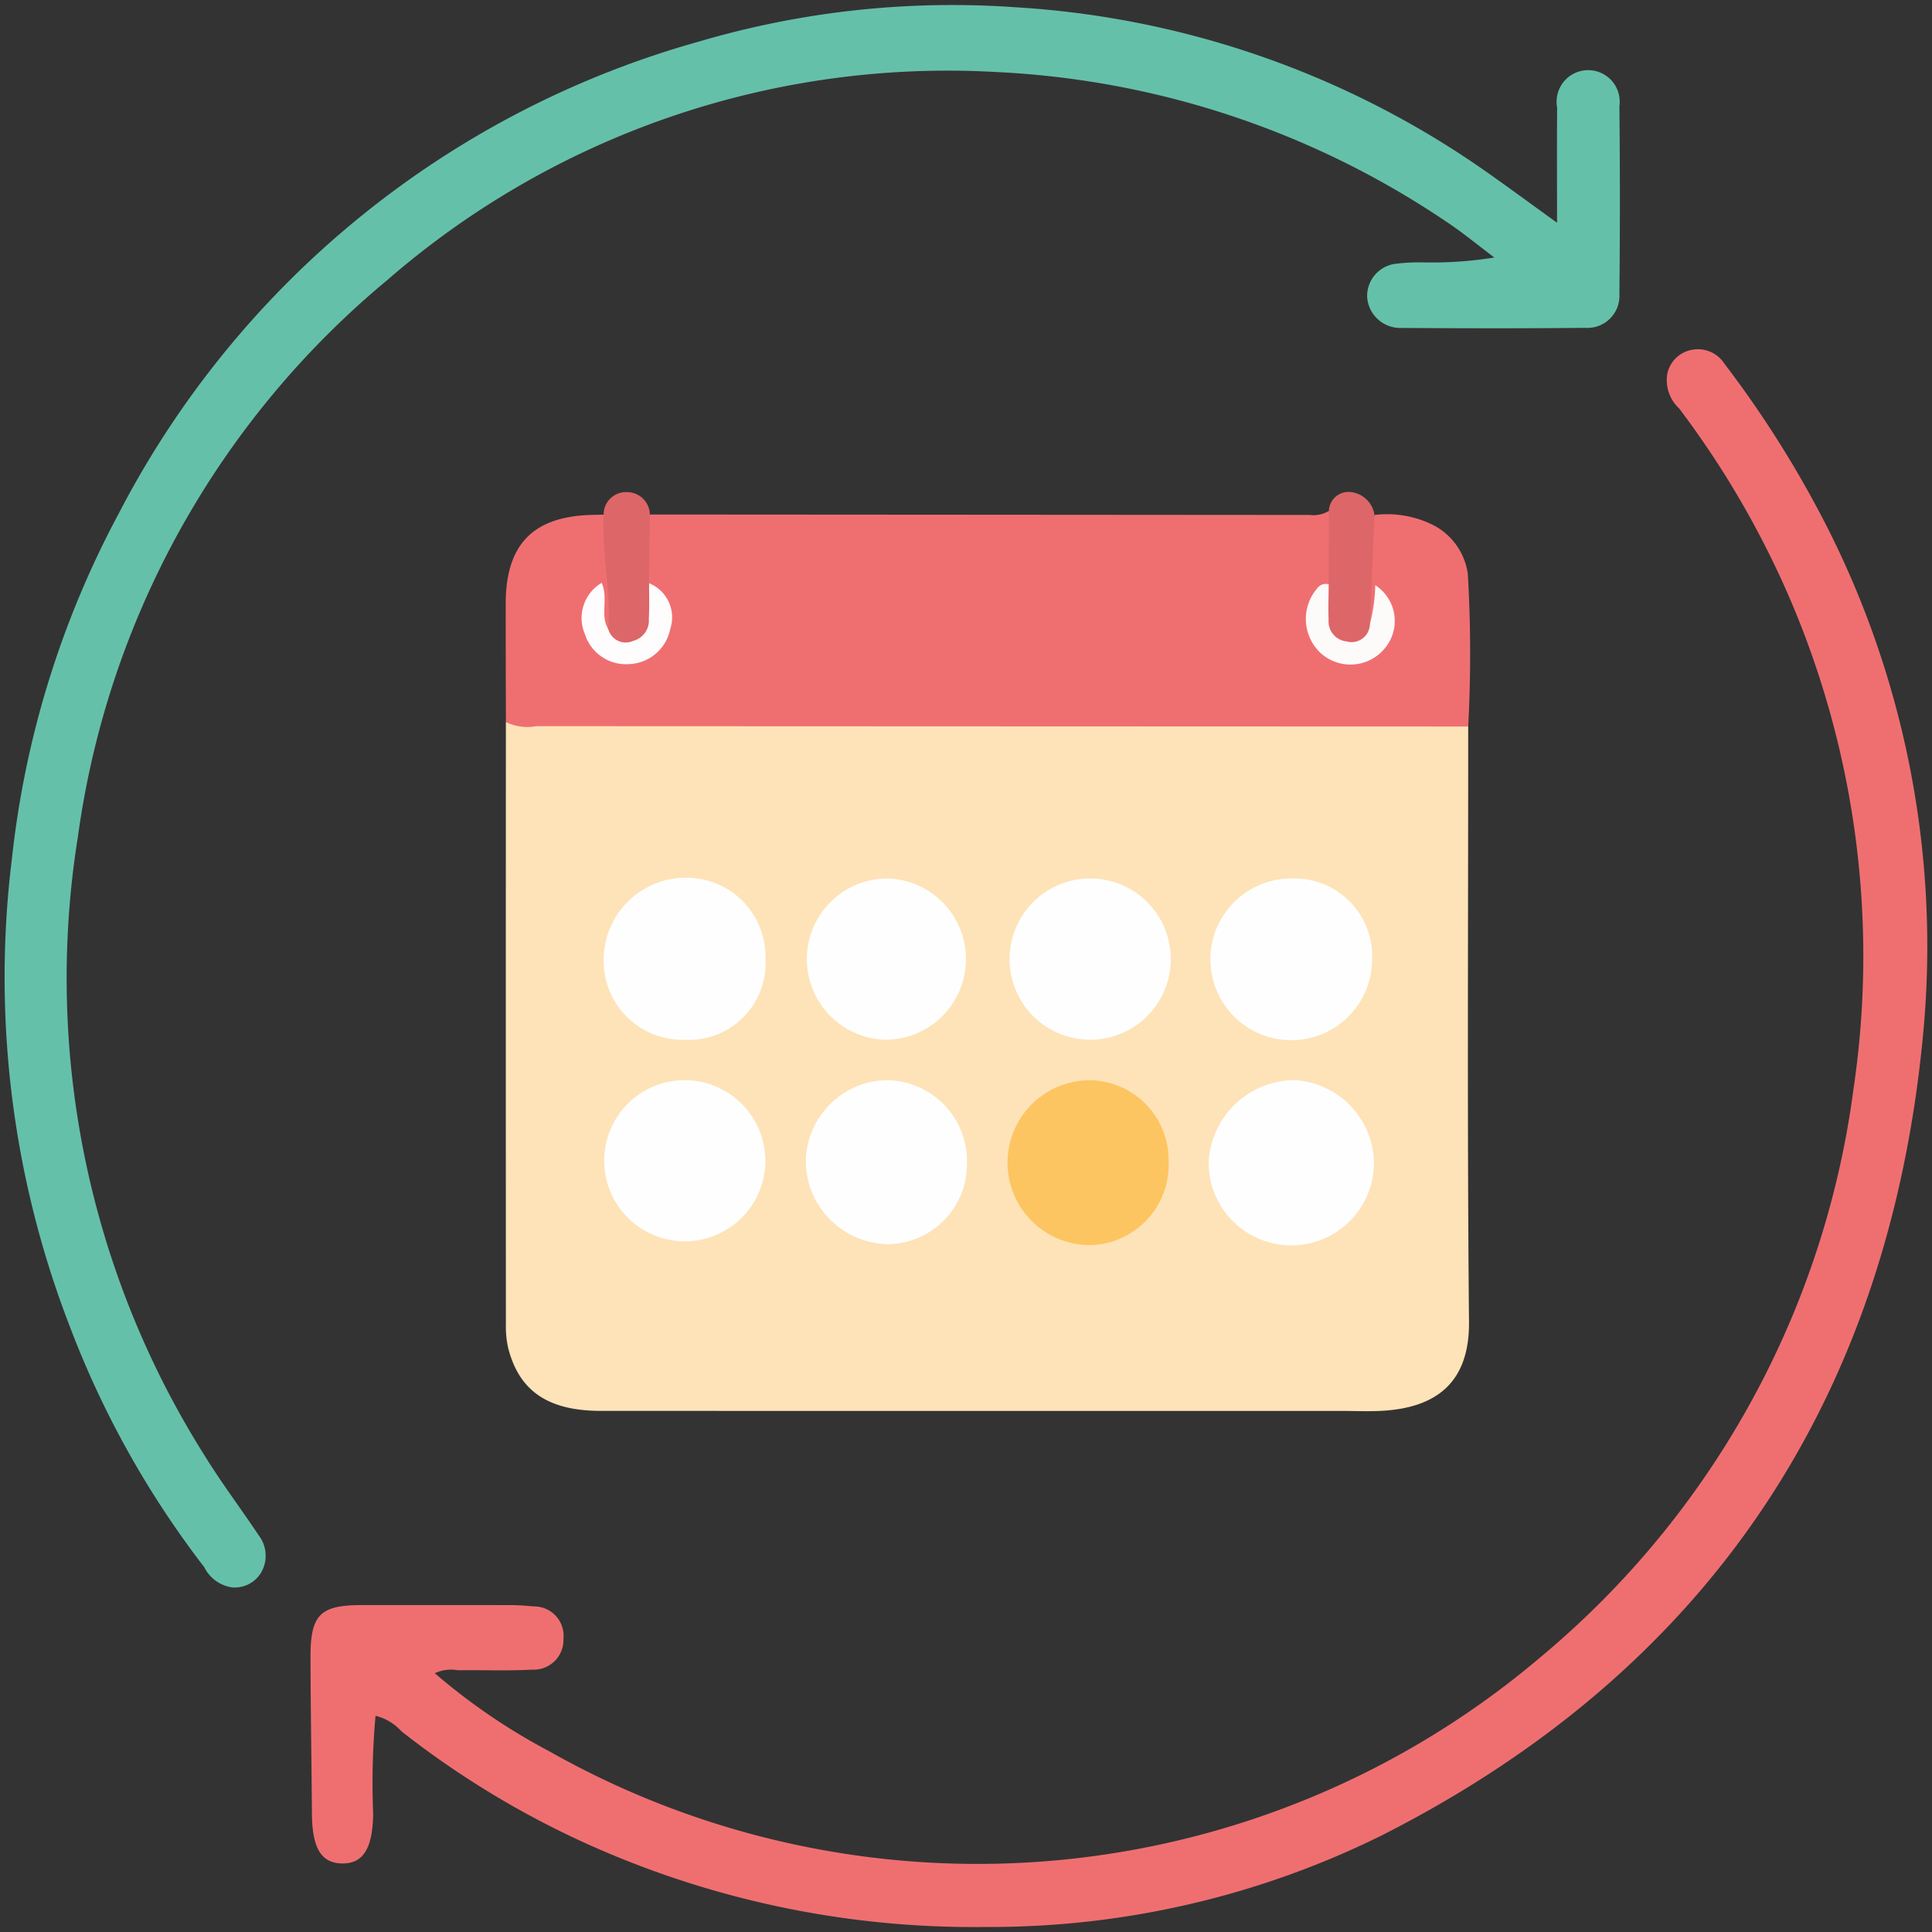
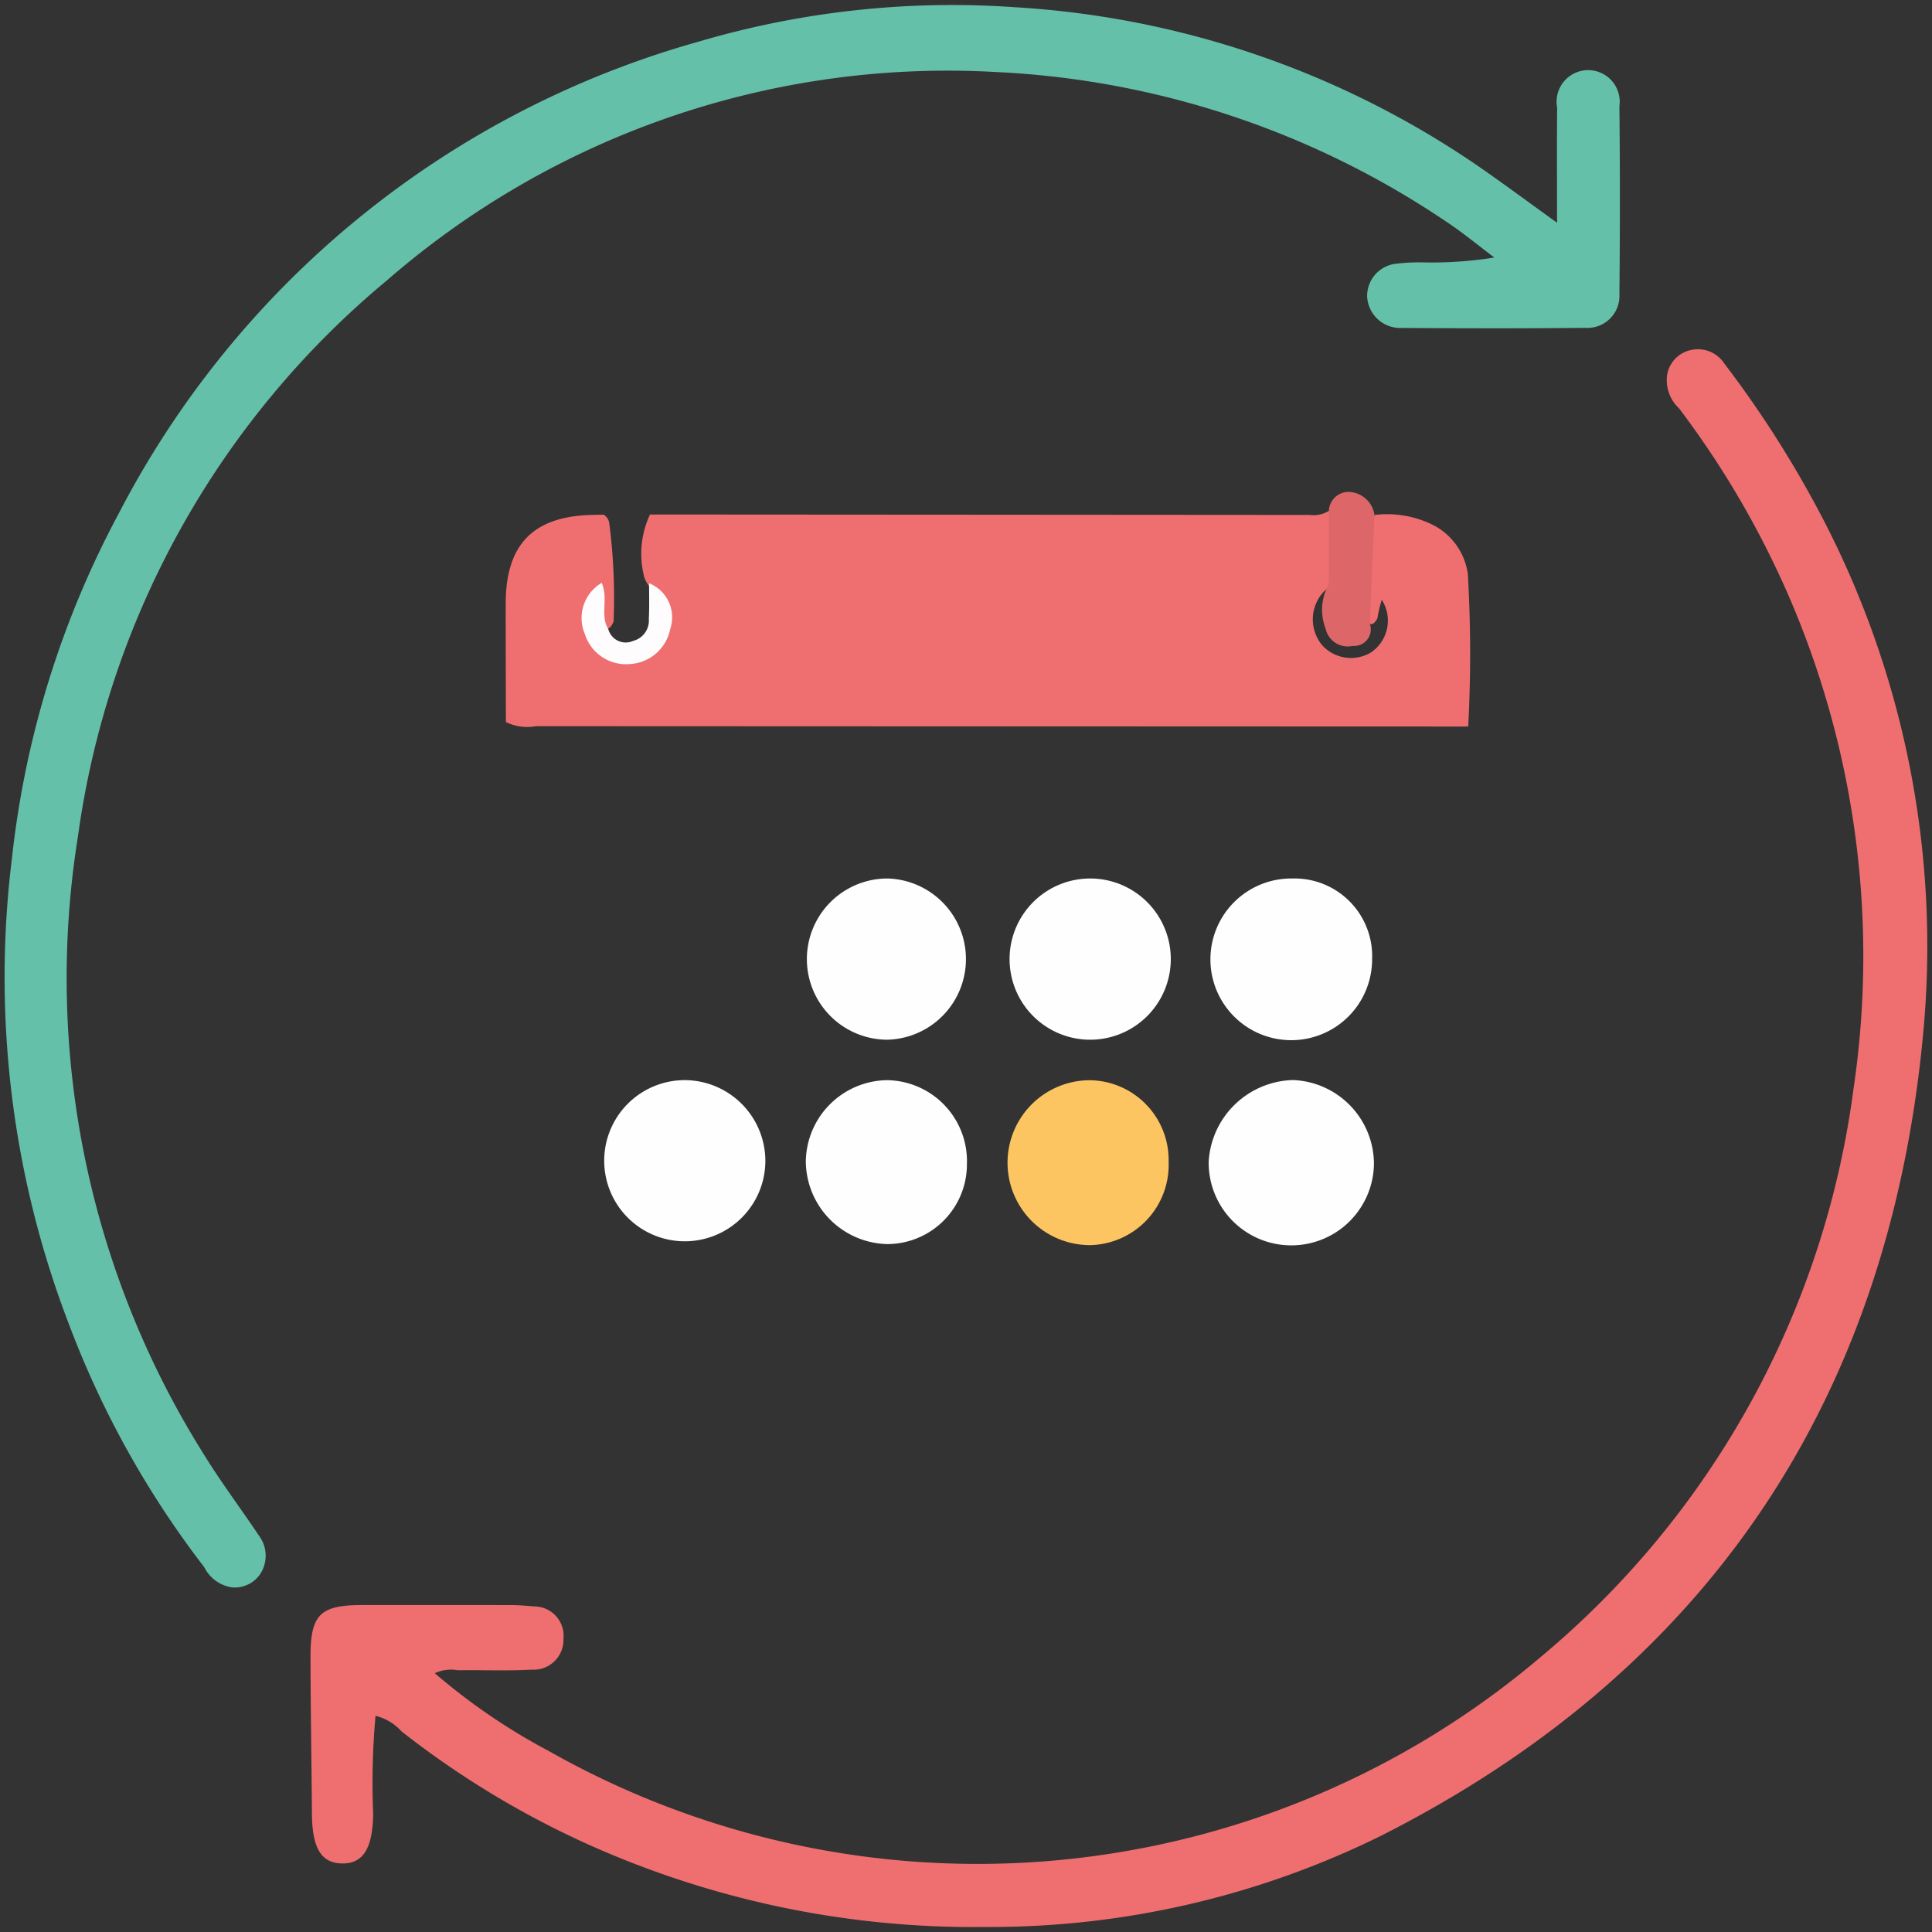
<svg xmlns="http://www.w3.org/2000/svg" id="Calque_1" data-name="Calque 1" width="65" height="65" viewBox="0 0 65 65">
  <rect x="0" y="0" width="65" height="65" fill="#333333" stroke="none" />
  <defs>
    <style>.cls-1{fill:#fee3b8;}.cls-2{fill:#65c0aa;}.cls-3{fill:#ef6f71;}.cls-4{fill:#dd6668;}.cls-5{fill:#fefefe;}.cls-6{fill:#fdc561;}.cls-7{fill:#fdfafa;}.cls-8{fill:#fefcfc;}</style>
  </defs>
  <title>schedule-appointment</title>
-   <path class="cls-1" d="M49.396,24.443c0.001,6.675-.037,13.35.027,20.025,0.02,2.045-1.098,2.893-2.923,2.997-0.45.026-.903,0.004-1.355,0.004q-12.459,0-24.918-.001c-1.776-0-2.754-0.656-3.128-2.108a3.311,3.311,0,0,1-.079-0.817q-0.005-10.125-0-20.251a1.448,1.448,0,0,1,.735-0.103q15.175,0.017,30.351.01A1.705,1.705,0,0,1,49.396,24.443Z" />
  <path class="cls-2" d="M52.385,7.494c0-1.368-.007-2.622.003-3.876a1.062,1.062,0,1,1,2.095-.045q0.032,3.161-0,6.322a1.077,1.077,0,0,1-1.15,1.135c-2.057.021-4.114,0.017-6.171,0.003a1.116,1.116,0,0,1-1.166-1.043,1.093,1.093,0,0,1,1.01-1.121,6.337,6.337,0,0,1,.824-0.042,13.262,13.262,0,0,0,2.446-.163c-0.548-.41-1.075-0.851-1.647-1.226a29.533,29.533,0,0,0-15.146-5.016,28.735,28.735,0,0,0-20.465,7.011,29.528,29.528,0,0,0-10.396,18.71,30.113,30.113,0,0,0,4.266,20.835c0.566,0.916,1.217,1.779,1.815,2.675a1.126,1.126,0,0,1,.07,1.275,1.037,1.037,0,0,1-.967.478,1.246,1.246,0,0,1-.934-0.68,31.662,31.662,0,0,1-4.53-8.115A32.555,32.555,0,0,1,.4,28.894,31.821,31.821,0,0,1,4.001,17.265,31.557,31.557,0,0,1,23.53,1.394,30.151,30.151,0,0,1,34.162.244a30.739,30.739,0,0,1,15.716,5.446C50.694,6.26,51.494,6.852,52.385,7.494Z" />
  <path class="cls-3" d="M12.634,57.727a25.421,25.421,0,0,0-.079,3.3c-0.018,1.154-.331,1.676-1.044,1.667-0.709-.01-1.009-0.517-1.017-1.692-0.012-1.755-.044-3.509-0.047-5.264-0.002-1.415.328-1.736,1.723-1.737q2.522-.003,5.043.001c0.25,0.001.5,0.023,0.749,0.044a0.991,0.991,0,0,1,.995,1.093,1.002,1.002,0,0,1-1.07,1.034c-0.825.047-1.655,0.008-2.483,0.021a1.286,1.286,0,0,0-.776.1,20.772,20.772,0,0,0,3.841,2.62,29.274,29.274,0,0,0,33.34-3.144A29.943,29.943,0,0,0,62.356,36.657,30.484,30.484,0,0,0,60.199,20.096a30.804,30.804,0,0,0-3.707-6.355,1.297,1.297,0,0,1-.398-1.161,1.029,1.029,0,0,1,.807-0.806,1.058,1.058,0,0,1,1.11.455,35.968,35.968,0,0,1,3.058,4.735,31.206,31.206,0,0,1,3.612,18.036C63.48,47.161,57.42,56.223,46.45,61.769a29.721,29.721,0,0,1-13.29,3.062,31.64,31.64,0,0,1-13.425-2.802,30.384,30.384,0,0,1-6.227-3.779A1.715,1.715,0,0,0,12.634,57.727Z" />
  <path class="cls-3" d="M49.396,24.443q-15.676-.005-31.352-0.012a1.645,1.645,0,0,1-1.023-.138c-0.003-1.328-.008-2.655-0.007-3.983,0.002-2.001.925-2.943,2.92-2.987,0.125-.003.25-0.005,0.376-0.007a0.404,0.404,0,0,1,.191.31,19.612,19.612,0,0,1,.142,3.287c-0.138.316-.288,0.322-0.431,0.004-0.104-.23-0.02-0.496-0.12-0.733a1.104,1.104,0,0,0,.039,1.503,1.312,1.312,0,0,0,1.637.246,1.348,1.348,0,0,0,.514-1.579c-0.13-.363-0.487-0.569-0.606-0.935a3.117,3.117,0,0,1,.192-2.109q11.098,0.007,22.197.015a0.995,0.995,0,0,0,.647-0.139,3.586,3.586,0,0,1,.181,2.233,1.187,1.187,0,0,1-.342.473,1.36,1.36,0,0,0-.058,1.828,1.312,1.312,0,0,0,1.635.229,1.293,1.293,0,0,0,.36-1.769,4.335,4.335,0,0,0-.147.627c-0.149.264-.279,0.253-0.405-0.017a9.056,9.056,0,0,1,.311-3.465,3.486,3.486,0,0,1,1.96.334,2.188,2.188,0,0,1,1.176,1.646A46.16,46.16,0,0,1,49.396,24.443Z" />
-   <path class="cls-4" d="M20.464,21.162c0.101-1.288-.227-2.559-0.155-3.846a0.749,0.749,0,0,1,.769-0.759,0.771,0.771,0,0,1,.787.752q-0.013,1.156-.027,2.313a1.676,1.676,0,0,1,.043,1.651,0.796,0.796,0,0,1-.929.475C20.637,21.698,20.357,21.58,20.464,21.162Z" />
  <path class="cls-4" d="M44.703,19.659q0.003-1.237.006-2.475a0.661,0.661,0,0,1,.685-0.634,0.906,0.906,0,0,1,.849.775q-0.077,1.835-.154,3.67a0.559,0.559,0,0,1-.579.736,0.76,0.76,0,0,1-.91-0.576A1.755,1.755,0,0,1,44.703,19.659Z" />
  <path class="cls-5" d="M43.504,36.337A2.833,2.833,0,0,1,46.225,39.168a2.78,2.78,0,1,1-5.56-.099A2.918,2.918,0,0,1,43.504,36.337Z" />
-   <path class="cls-5" d="M25.753,32.247a2.584,2.584,0,0,1-2.739,2.735,2.649,2.649,0,0,1-2.703-2.714,2.761,2.761,0,0,1,2.764-2.738A2.654,2.654,0,0,1,25.753,32.247Z" />
  <path class="cls-5" d="M25.749,39.12a2.711,2.711,0,1,1-2.736-2.78A2.722,2.722,0,0,1,25.749,39.12Z" />
  <path class="cls-6" d="M39.317,39.085a2.702,2.702,0,0,1-2.622,2.806,2.774,2.774,0,1,1-.047-5.548A2.685,2.685,0,0,1,39.317,39.085Z" />
  <path class="cls-5" d="M29.866,29.556a2.713,2.713,0,0,1-.015,5.424A2.712,2.712,0,1,1,29.866,29.556Z" />
  <path class="cls-5" d="M32.531,39.157a2.684,2.684,0,0,1-2.662,2.699,2.803,2.803,0,0,1-2.758-2.793,2.773,2.773,0,0,1,2.725-2.722A2.725,2.725,0,0,1,32.531,39.157Z" />
  <path class="cls-5" d="M36.701,29.556a2.712,2.712,0,1,1-.046,5.424A2.712,2.712,0,1,1,36.701,29.556Z" />
  <path class="cls-5" d="M43.476,29.556a2.612,2.612,0,0,1,2.687,2.712A2.72,2.72,0,1,1,43.476,29.556Z" />
-   <path class="cls-7" d="M44.703,19.659c-0.003.397-.021,0.795-0.003,1.192a0.674,0.674,0,0,0,.607.729,0.615,0.615,0,0,0,.781-0.585,5.702,5.702,0,0,0,.181-1.306,1.432,1.432,0,0,1,.294,2.155,1.494,1.494,0,0,1-2.139.121,1.575,1.575,0,0,1-.115-2.162A0.355,0.355,0,0,1,44.703,19.659Z" />
  <path class="cls-8" d="M20.464,21.162a0.607,0.607,0,0,0,.84.399,0.703,0.703,0,0,0,.525-0.736c0.021-.4.008-0.801,0.009-1.202a1.235,1.235,0,0,1,.712,1.536A1.469,1.469,0,0,1,21.181,22.342a1.45,1.45,0,0,1-1.504-1.011,1.373,1.373,0,0,1,.566-1.722C20.479,20.144,20.177,20.7,20.464,21.162Z" />
</svg>